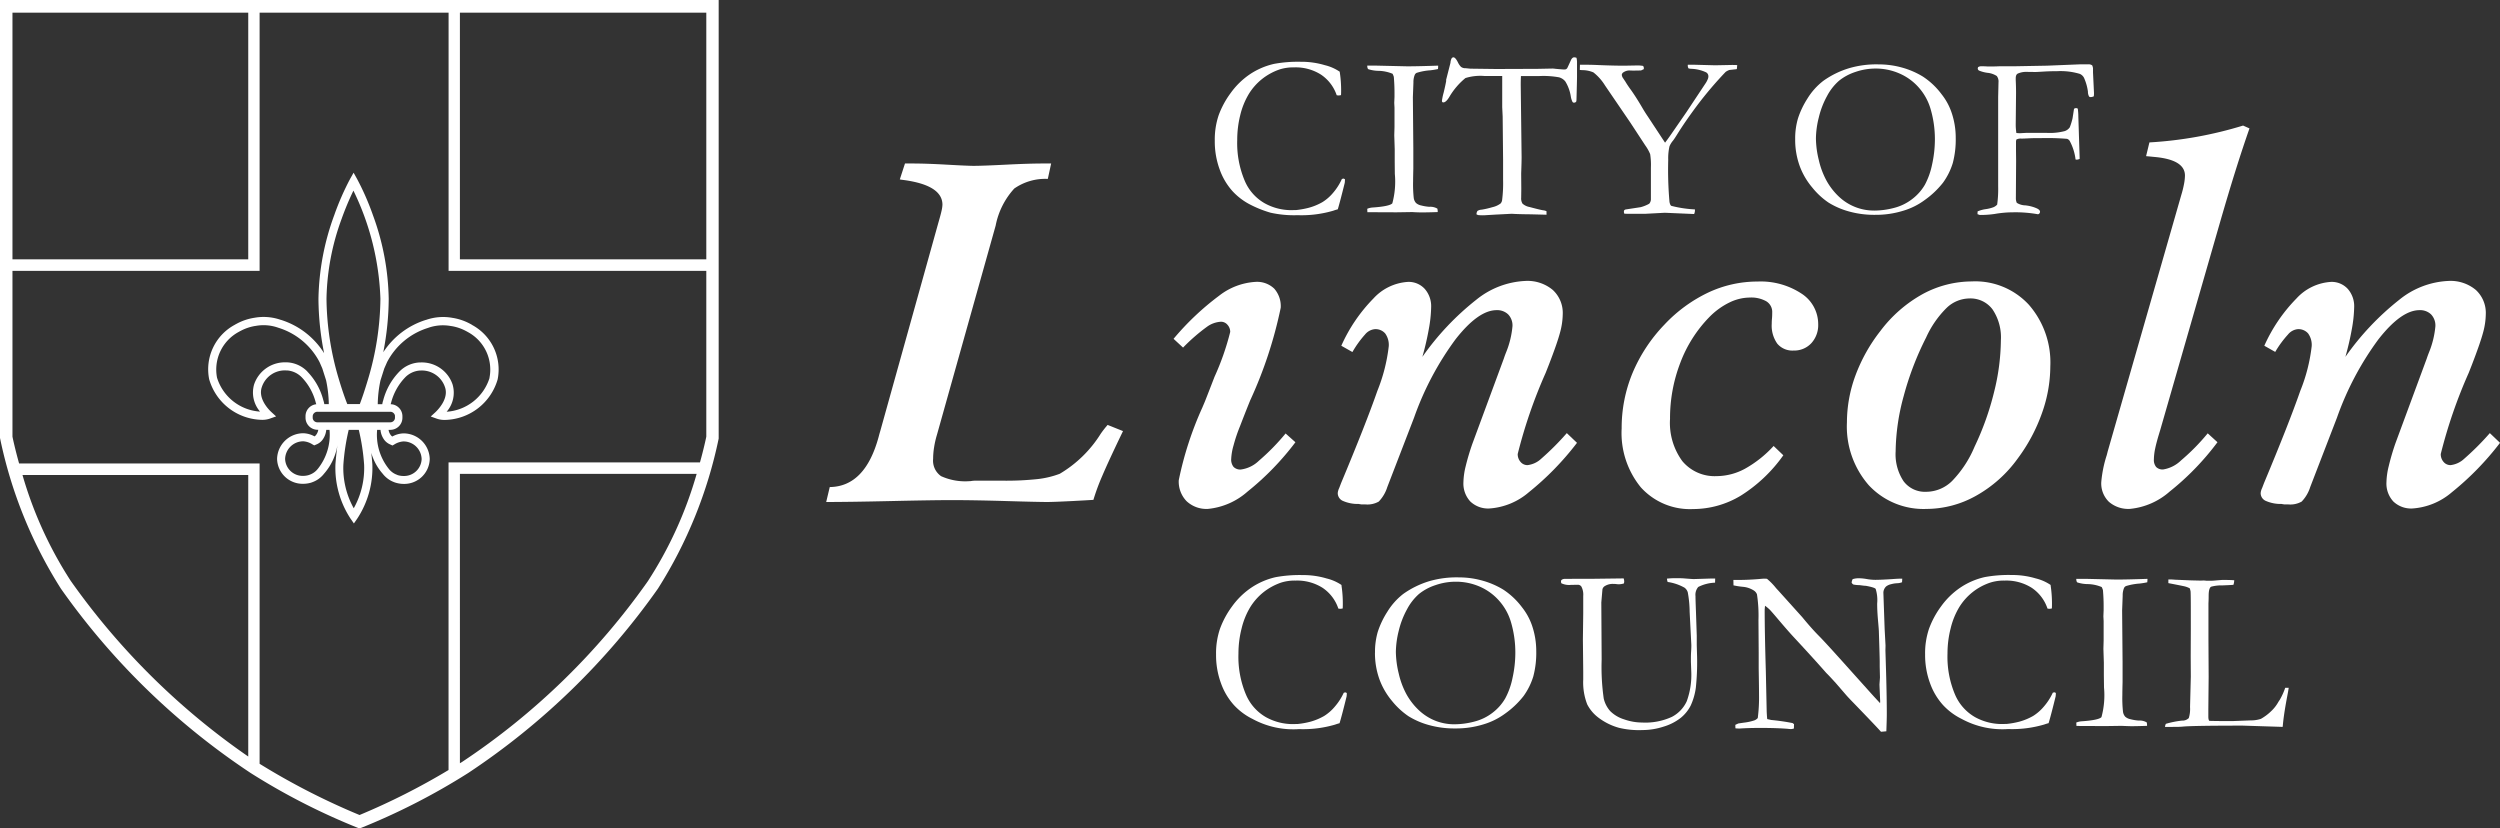
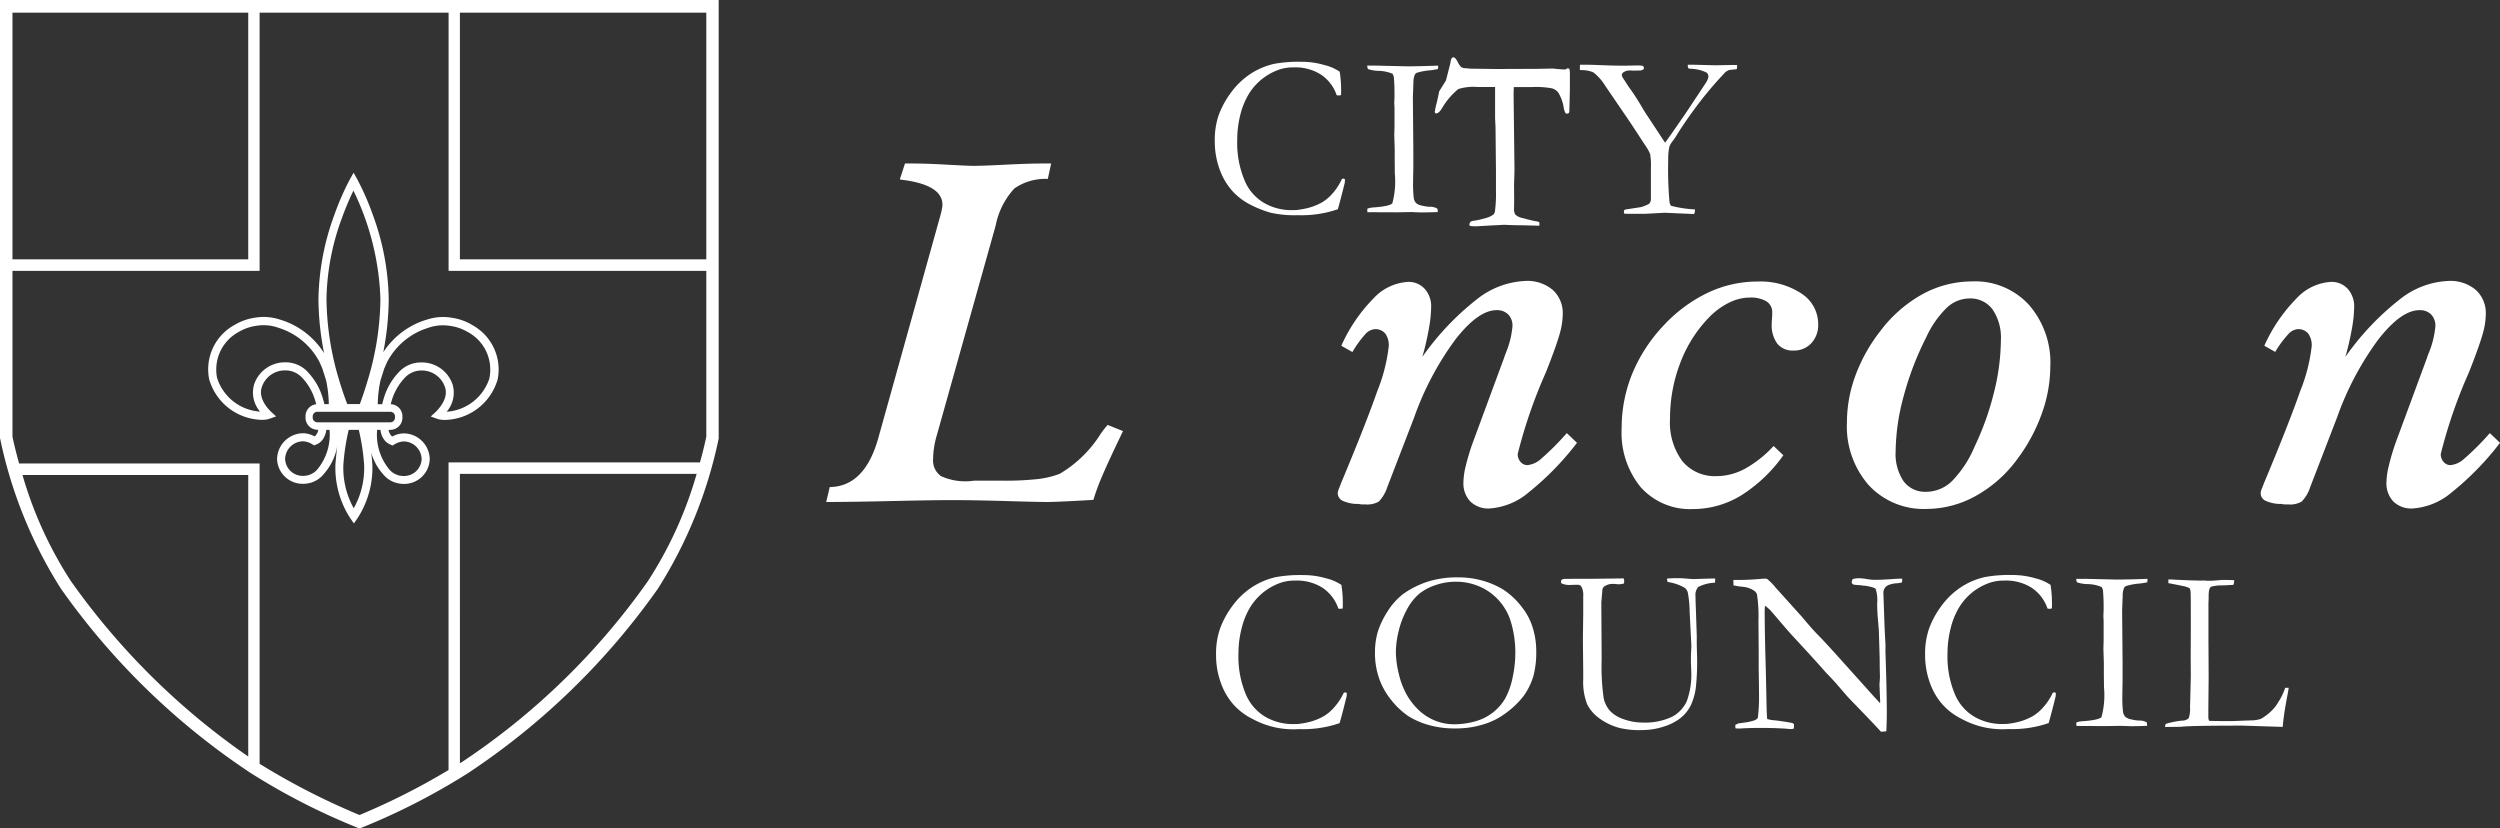
<svg xmlns="http://www.w3.org/2000/svg" width="111.121" height="36.824" viewBox="0 0 111.121 36.824">
  <rect x="0" y="0" width="111.121" height="36.824" fill="#333333" stroke="none" />
  <g id="Group_6806" data-name="Group 6806" transform="translate(-112 -644.337)">
    <path id="Path_3398" data-name="Path 3398" d="M96.667,39.877a5.284,5.284,0,0,1,.061.805c0,.055,0,.127-.005.219a.572.572,0,0,1-.107.015.532.532,0,0,1-.085-.01,1.791,1.791,0,0,0-.7-.917,2.1,2.1,0,0,0-1.191-.321,2,2,0,0,0-.634.087,2.622,2.622,0,0,0-.8.436,2.578,2.578,0,0,0-.583.663,3.331,3.331,0,0,0-.378.932A4.546,4.546,0,0,0,92.11,42.9a4.29,4.29,0,0,0,.33,1.8,2.082,2.082,0,0,0,.9,1.014,2.445,2.445,0,0,0,1.155.3l.239-.005a3.789,3.789,0,0,0,.552-.1,2.555,2.555,0,0,0,.611-.252,1.978,1.978,0,0,0,.471-.41,2.564,2.564,0,0,0,.393-.617l.061-.02a.17.17,0,0,1,.076.031c0,.081-.007.134-.009.158-.142.574-.246.967-.309,1.177-.054.014-.122.034-.2.062a5.023,5.023,0,0,1-1.586.2,4.837,4.837,0,0,1-1.2-.11,4.972,4.972,0,0,1-.868-.341,2.84,2.84,0,0,1-.823-.614,2.889,2.889,0,0,1-.573-.967,3.607,3.607,0,0,1-.218-1.272,3.407,3.407,0,0,1,.172-1.138,3.93,3.93,0,0,1,.533-.986,3.391,3.391,0,0,1,.848-.831,3.2,3.2,0,0,1,1.089-.468,5.881,5.881,0,0,1,1.191-.092,3.632,3.632,0,0,1,1.06.151,2.01,2.01,0,0,1,.664.293" transform="translate(74.883 607.664)" fill="#fff" />
    <path id="Path_3399" data-name="Path 3399" d="M102.548,46.062a.757.757,0,0,1,.228-.056c.517-.034.812-.1.887-.187a3.71,3.71,0,0,0,.111-1.308l-.005-.535v-.562l-.02-.616.01-.363,0-.4v-.469l-.011-.209.011-.265c0-.061,0-.133,0-.214q0-.322-.03-.679a.732.732,0,0,0-.056-.138,1.713,1.713,0,0,0-.607-.13,1.6,1.6,0,0,1-.473-.074c-.027-.021-.043-.073-.046-.158h.427l1.345.031c.344,0,.805-.011,1.381-.031a1.03,1.03,0,0,1-.009.152,3.387,3.387,0,0,1-.34.056,2.6,2.6,0,0,0-.588.107.171.171,0,0,0-.1.087.842.842,0,0,0-.062.342l-.025.658.02,2.27v.9c-.007.282-.01.475-.01.576a5.575,5.575,0,0,0,.028.73.422.422,0,0,0,.1.226.489.489,0,0,0,.225.11,2.074,2.074,0,0,0,.365.061.618.618,0,0,1,.36.081.491.491,0,0,1,.016.113v.04c-.308.011-.535.015-.68.015-.084,0-.236,0-.452-.015l-.7.011-1.194-.005h-.1Z" transform="translate(70.224 607.555)" fill="#fff" />
-     <path id="Path_3400" data-name="Path 3400" d="M108.319,40.1l.2-.784a.482.482,0,0,1,.053-.2.1.1,0,0,1,.078-.044q.087,0,.2.223a.723.723,0,0,0,.136.2.309.309,0,0,0,.155.06l.049,0,.209.021,1.148.015,1.356-.005h.4l.753-.015a.88.88,0,0,1,.122.011c.22.02.356.031.408.031a.145.145,0,0,0,.117-.052c.011-.014.064-.127.161-.343.042-.1.094-.146.156-.146a.305.305,0,0,1,.1.021.794.794,0,0,1,.024.185l0,.206,0,.438q0,.16-.024,1.031a.273.273,0,0,1-.018.1.18.18,0,0,1-.093.036.085.085,0,0,1-.068-.039.844.844,0,0,1-.073-.24,1.816,1.816,0,0,0-.243-.664.538.538,0,0,0-.28-.185,3.913,3.913,0,0,0-.872-.057h-.821c-.007.139-.01.265-.01.38l.039,3.227c0,.128-.006.371-.019.727l.005.692-.005.385a.436.436,0,0,0,.059.26.647.647,0,0,0,.316.151q.447.12.6.145a.42.42,0,0,1,.151.042v.155l-.691-.018q-.569-.005-.856-.024l-.709.036-.521.031a1.89,1.89,0,0,1-.267-.01l-.068-.031a.261.261,0,0,1,.044-.153.364.364,0,0,1,.18-.055,3.813,3.813,0,0,0,.482-.111.954.954,0,0,0,.364-.164.279.279,0,0,0,.069-.156,5.971,5.971,0,0,0,.043-.9v-.882l-.019-1.927-.02-.416,0-1.386h-.783a2.23,2.23,0,0,0-.851.091,3.127,3.127,0,0,0-.709.826c-.1.171-.194.257-.273.257l-.044-.01a.119.119,0,0,1-.02-.057,2.614,2.614,0,0,1,.078-.373c.065-.267.1-.447.117-.54" transform="translate(67.952 607.813)" fill="#fff" />
+     <path id="Path_3400" data-name="Path 3400" d="M108.319,40.1l.2-.784a.482.482,0,0,1,.053-.2.1.1,0,0,1,.078-.044q.087,0,.2.223a.723.723,0,0,0,.136.2.309.309,0,0,0,.155.06l.049,0,.209.021,1.148.015,1.356-.005h.4l.753-.015a.88.88,0,0,1,.122.011c.22.02.356.031.408.031a.145.145,0,0,0,.117-.052a.305.305,0,0,1,.1.021.794.794,0,0,1,.024.185l0,.206,0,.438q0,.16-.024,1.031a.273.273,0,0,1-.018.1.18.18,0,0,1-.093.036.085.085,0,0,1-.068-.039.844.844,0,0,1-.073-.24,1.816,1.816,0,0,0-.243-.664.538.538,0,0,0-.28-.185,3.913,3.913,0,0,0-.872-.057h-.821c-.007.139-.01.265-.01.38l.039,3.227c0,.128-.006.371-.019.727l.005.692-.005.385a.436.436,0,0,0,.059.26.647.647,0,0,0,.316.151q.447.12.6.145a.42.42,0,0,1,.151.042v.155l-.691-.018q-.569-.005-.856-.024l-.709.036-.521.031a1.89,1.89,0,0,1-.267-.01l-.068-.031a.261.261,0,0,1,.044-.153.364.364,0,0,1,.18-.055,3.813,3.813,0,0,0,.482-.111.954.954,0,0,0,.364-.164.279.279,0,0,0,.069-.156,5.971,5.971,0,0,0,.043-.9v-.882l-.019-1.927-.02-.416,0-1.386h-.783a2.23,2.23,0,0,0-.851.091,3.127,3.127,0,0,0-.709.826c-.1.171-.194.257-.273.257l-.044-.01a.119.119,0,0,1-.02-.057,2.614,2.614,0,0,1,.078-.373c.065-.267.1-.447.117-.54" transform="translate(67.952 607.813)" fill="#fff" />
    <path id="Path_3401" data-name="Path 3401" d="M118.5,39.625h.244c.087,0,.28,0,.577.014q.69.028,1.146.028l.593-.011a1.461,1.461,0,0,1,.243.02.129.129,0,0,1,.036.087v.057l-.127.06h-.056l-.285.005-.149-.005a.466.466,0,0,0-.28.076.152.152,0,0,0-.082.117.317.317,0,0,0,.071.168c.017.028.044.068.082.123.067.115.157.249.268.4q.238.337.507.8c.072.123.146.24.223.352l.772,1.173c.051-.065.12-.16.209-.285l.731-1.057.843-1.27a1.022,1.022,0,0,0,.132-.254.346.346,0,0,0,.011-.088.2.2,0,0,0-.1-.172,1.684,1.684,0,0,0-.679-.158l-.1-.015a.212.212,0,0,1-.036-.1.563.563,0,0,1,0-.066l.264,0,.954.025.765-.015.213.005-.016.178a.56.56,0,0,1-.111.015l-.121.015c-.021,0-.053.007-.1.01a.677.677,0,0,0-.167.087,16.768,16.768,0,0,0-1.268,1.493q-.522.7-.882,1.278c-.078.127-.14.22-.187.281a.983.983,0,0,0-.158.254,2.409,2.409,0,0,0-.056.6,16.353,16.353,0,0,0,.056,1.874c.02.1.047.153.081.173a5.239,5.239,0,0,0,1.05.158v.06a.4.4,0,0,1-.036.145l-1.3-.056-.868.046h-.711c-.068,0-.142,0-.223-.005a.275.275,0,0,1-.02-.082.229.229,0,0,1,.015-.071.143.143,0,0,1,.071-.036l.657-.1a1.63,1.63,0,0,0,.382-.153.311.311,0,0,0,.076-.189q0-.092,0-1.417a3.087,3.087,0,0,0-.033-.6,1.871,1.871,0,0,0-.216-.385l-.664-1.014-1.13-1.657a2.2,2.2,0,0,0-.513-.576,1.247,1.247,0,0,0-.481-.1,1.121,1.121,0,0,1-.122-.01Z" transform="translate(63.726 607.59)" fill="#fff" />
-     <path id="Path_3402" data-name="Path 3402" d="M138.155,46.1a3.5,3.5,0,0,0,.885-.12,2.19,2.19,0,0,0,.813-.4,2.152,2.152,0,0,0,.556-.632,3.3,3.3,0,0,0,.321-.91,5.18,5.18,0,0,0,.122-1.111,4.779,4.779,0,0,0-.2-1.371,2.483,2.483,0,0,0-.512-.92,2.427,2.427,0,0,0-.857-.627,2.622,2.622,0,0,0-1.07-.222,2.75,2.75,0,0,0-.9.153,2.291,2.291,0,0,0-.725.391,2.353,2.353,0,0,0-.527.673,3.771,3.771,0,0,0-.37.961,3.959,3.959,0,0,0-.127.927,4.153,4.153,0,0,0,.127.957,3.564,3.564,0,0,0,.347.927,2.916,2.916,0,0,0,.543.7,2.263,2.263,0,0,0,1.579.623m-3.518-3.17a3.149,3.149,0,0,1,.124-.925,3.8,3.8,0,0,1,.418-.879,2.919,2.919,0,0,1,.709-.792,3.924,3.924,0,0,1,1.151-.563,4.279,4.279,0,0,1,1.308-.168,3.839,3.839,0,0,1,1.042.142,3.639,3.639,0,0,1,.924.4,3.248,3.248,0,0,1,.831.785,2.683,2.683,0,0,1,.436.79,3.45,3.45,0,0,1,.193,1.146,4.1,4.1,0,0,1-.129,1.116,2.965,2.965,0,0,1-.434.876,3.907,3.907,0,0,1-.816.775,3.07,3.07,0,0,1-.958.476,4.081,4.081,0,0,1-1.237.181,4.189,4.189,0,0,1-1.2-.158,3.448,3.448,0,0,1-.878-.385,3.311,3.311,0,0,1-.725-.671,3.168,3.168,0,0,1-.566-.978,3.4,3.4,0,0,1-.193-1.167" transform="translate(57.151 607.597)" fill="#fff" />
-     <path id="Path_3403" data-name="Path 3403" d="M148.318,46.253l.005-.124a1.4,1.4,0,0,1,.361-.1,1.619,1.619,0,0,0,.348-.087.467.467,0,0,0,.161-.115,4.982,4.982,0,0,0,.044-.811V41.05l.015-.658a.4.4,0,0,0-.077-.281.923.923,0,0,0-.4-.14,1.47,1.47,0,0,1-.386-.1.11.11,0,0,1-.059-.087.207.207,0,0,1,.015-.066.248.248,0,0,1,.133-.04c.05,0,.15,0,.3.01h.138c.046,0,.176,0,.391-.01h.687l1.421-.026,1.5-.061h.133l.213,0a.261.261,0,0,1,.158.05.719.719,0,0,1,.034.118l0,.2.044.912a1.186,1.186,0,0,1-.009.143.361.361,0,0,1-.143.035.086.086,0,0,1-.069-.03.452.452,0,0,1-.049-.215,2.218,2.218,0,0,0-.154-.565.376.376,0,0,0-.212-.224,2.982,2.982,0,0,0-1-.118c-.22,0-.426.006-.616.018s-.309.018-.351.018l-.385-.005a.915.915,0,0,0-.391.072c-.069.03-.1.1-.1.219v.076c.009.174.014.365.014.575l-.014,1.387a2.392,2.392,0,0,0,.029.388l.143.01.276-.015h.943a2.619,2.619,0,0,0,.79-.081.45.45,0,0,0,.222-.168,2.95,2.95,0,0,0,.123-.4l.065-.423a.217.217,0,0,1,.089-.031.214.214,0,0,1,.078.025,2.637,2.637,0,0,1,.025.357l.059,1.876a.365.365,0,0,1-.128.035l-.055-.009a2.319,2.319,0,0,0-.247-.8.216.216,0,0,0-.133-.117,10.845,10.845,0,0,0-1.178-.031c-.218,0-.367,0-.45.005-.2.01-.317.015-.357.015h-.049a.418.418,0,0,0-.213.04.316.316,0,0,0-.02.087v.351q0,.062.005.51l-.011,1.687a.532.532,0,0,0,.04.179.729.729,0,0,0,.379.114,1.688,1.688,0,0,1,.517.136c.092.044.138.094.138.148a.126.126,0,0,1-.02.066.121.121,0,0,1-.069.046,5.667,5.667,0,0,0-1.122-.087,4.828,4.828,0,0,0-.8.072,4.366,4.366,0,0,1-.666.046Z" transform="translate(51.578 607.604)" fill="#fff" />
    <path id="Path_3404" data-name="Path 3404" d="M96.778,78.369a5.177,5.177,0,0,1,.061.809c0,.054,0,.128-.005.22a.572.572,0,0,1-.107.015.543.543,0,0,1-.087-.01,1.791,1.791,0,0,0-.7-.922,2.112,2.112,0,0,0-1.2-.322,2,2,0,0,0-.636.087,2.657,2.657,0,0,0-.8.437,2.613,2.613,0,0,0-.585.666,3.355,3.355,0,0,0-.379.938,4.517,4.517,0,0,0-.14,1.123,4.315,4.315,0,0,0,.331,1.809,2.1,2.1,0,0,0,.906,1.019,2.463,2.463,0,0,0,1.161.3l.24-.005a3.683,3.683,0,0,0,.555-.1,2.634,2.634,0,0,0,.613-.254,2.02,2.02,0,0,0,.473-.412,2.592,2.592,0,0,0,.4-.619l.061-.021a.171.171,0,0,1,.076.031c0,.082-.007.135-.011.159q-.213.865-.311,1.182c-.055.014-.122.034-.2.062a5.044,5.044,0,0,1-1.594.2,3.788,3.788,0,0,1-2.074-.452,2.826,2.826,0,0,1-.827-.617,2.9,2.9,0,0,1-.575-.97,3.62,3.62,0,0,1-.219-1.276,3.4,3.4,0,0,1,.174-1.144,3.952,3.952,0,0,1,.534-.991,3.389,3.389,0,0,1,.853-.834,3.21,3.21,0,0,1,1.092-.471,5.942,5.942,0,0,1,1.2-.092,3.647,3.647,0,0,1,1.063.151,2.033,2.033,0,0,1,.667.295" transform="translate(74.847 591.984)" fill="#fff" />
    <path id="Path_3405" data-name="Path 3405" d="M106.655,84.613a3.486,3.486,0,0,0,.888-.12,2.21,2.21,0,0,0,.818-.4,2.151,2.151,0,0,0,.557-.635,3.3,3.3,0,0,0,.323-.914,5.178,5.178,0,0,0,.123-1.115,4.764,4.764,0,0,0-.2-1.377,2.489,2.489,0,0,0-.514-.923,2.444,2.444,0,0,0-.86-.631,2.642,2.642,0,0,0-1.074-.222,2.749,2.749,0,0,0-.906.154,2.3,2.3,0,0,0-.728.391,2.388,2.388,0,0,0-.529.675,3.807,3.807,0,0,0-.372.965,4.036,4.036,0,0,0-.127.932,4.233,4.233,0,0,0,.127.962,3.59,3.59,0,0,0,.348.931,2.921,2.921,0,0,0,.545.7,2.317,2.317,0,0,0,.726.466,2.293,2.293,0,0,0,.86.161m-3.533-3.184a3.173,3.173,0,0,1,.124-.929,3.852,3.852,0,0,1,.42-.882,2.952,2.952,0,0,1,.713-.8,3.993,3.993,0,0,1,1.156-.566,4.335,4.335,0,0,1,1.313-.168,3.84,3.84,0,0,1,1.046.143,3.656,3.656,0,0,1,.929.4,3.3,3.3,0,0,1,.835.788,2.728,2.728,0,0,1,.438.794,3.5,3.5,0,0,1,.193,1.151,4.085,4.085,0,0,1-.13,1.121,2.984,2.984,0,0,1-.436.88,3.921,3.921,0,0,1-.819.778,3.107,3.107,0,0,1-.963.478,4.1,4.1,0,0,1-1.242.181,4.216,4.216,0,0,1-1.207-.158,3.444,3.444,0,0,1-.883-.386,3.364,3.364,0,0,1-.728-.673,3.212,3.212,0,0,1-.568-.983,3.445,3.445,0,0,1-.193-1.172" transform="translate(69.99 591.917)" fill="#fff" />
    <path id="Path_3406" data-name="Path 3406" d="M119.865,78.15a.51.51,0,0,1,.025.133.391.391,0,0,1-.015.092.873.873,0,0,1-.213.036c-.024,0-.064,0-.12-.008s-.1-.008-.136-.008a.661.661,0,0,0-.371.092.231.231,0,0,0-.113.148l-.05.584.015,2.536a9.941,9.941,0,0,0,.092,1.734,1.272,1.272,0,0,0,.29.561,1.5,1.5,0,0,0,.613.364,2.423,2.423,0,0,0,.8.142,2.822,2.822,0,0,0,1.326-.251,1.477,1.477,0,0,0,.661-.694,3.417,3.417,0,0,0,.2-1.345c0-.017-.005-.154-.015-.41V81.71c0-.055,0-.162.01-.321s.009-.251.009-.279l-.075-1.469a4.952,4.952,0,0,0-.084-.876.413.413,0,0,0-.14-.2,2.13,2.13,0,0,0-.754-.256.572.572,0,0,1-.03-.149,3.809,3.809,0,0,1,.391-.02c.136,0,.279,0,.428.015q.336.026.367.025l.8-.025.157,0-.005.185a1.79,1.79,0,0,0-.748.191.537.537,0,0,0-.122.407c0,.107.007.337.021.692l.035,1.06,0,.42.015.532a10.934,10.934,0,0,1-.056,1.368,2.791,2.791,0,0,1-.232.8,1.712,1.712,0,0,1-.435.536,2.293,2.293,0,0,1-.761.391,3.049,3.049,0,0,1-.94.154,3.8,3.8,0,0,1-1.048-.1,2.7,2.7,0,0,1-.932-.466,1.724,1.724,0,0,1-.479-.574,2.7,2.7,0,0,1-.178-1.106V82.3l-.015-1.434.015-1.158v-.779a.77.77,0,0,0-.081-.414.187.187,0,0,0-.164-.082l-.3.005a.8.8,0,0,1-.428-.072.259.259,0,0,1-.015-.081.087.087,0,0,1,.031-.072.225.225,0,0,1,.137-.041h.133l.341-.005h.8Z" transform="translate(64.304 591.896)" fill="#fff" />
    <path id="Path_3407" data-name="Path 3407" d="M130.015,78.463l-.005-.245a11.511,11.511,0,0,0,1.155-.041c.1-.01.162-.015.2-.015s.076,0,.137.005a2.772,2.772,0,0,1,.4.409c.027.031.057.065.092.1l1.074,1.193.153.184c.216.256.414.475.593.655s.526.558,1.041,1.131l1.217,1.356q.178.2.458.5l.005-.082q-.031-.711-.031-.753l.021-.306-.011-.482v-.22q0-.21-.036-1.295c0-.1-.017-.286-.041-.56s-.036-.516-.036-.724a1.686,1.686,0,0,0-.066-.655c-.03-.044-.174-.09-.433-.138-.061,0-.156-.014-.284-.031a1.407,1.407,0,0,1-.271-.026.18.18,0,0,1-.081-.087.452.452,0,0,1,.046-.153.922.922,0,0,1,.27-.04,2.257,2.257,0,0,1,.354.035,2.254,2.254,0,0,0,.38.036q.233,0,.728-.031c.185-.014.315-.021.386-.021h.086l-.009.159a.656.656,0,0,1-.225.044,1.22,1.22,0,0,0-.264.043.559.559,0,0,0-.219.1.4.4,0,0,0-.122.271l.056,1.617.04.742-.005.215.031,1.029q.03,1.053.03,1.832,0,.17-.02.732l-.238.021q-.178-.205-1.227-1.29c-.164-.168-.273-.285-.331-.353l-.438-.507c-.17-.188-.281-.307-.332-.359l-.111-.113q-.556-.634-1.441-1.586-.239-.256-.7-.8c-.193-.229-.316-.369-.366-.42a1.837,1.837,0,0,0-.209-.174l-.015.174q0,1,.052,2.754l.036,1.694q.005.215.025.415l.178.041a9.3,9.3,0,0,1,.952.138.539.539,0,0,0,.061.046l-.005.195a.457.457,0,0,1-.132.025,1.107,1.107,0,0,1-.137-.011q-.5-.04-1.227-.04-.509,0-.9.026l-.071,0a1.1,1.1,0,0,1-.132-.009l-.005-.153.132-.062.239-.035a2.351,2.351,0,0,0,.469-.1.369.369,0,0,0,.158-.107,7.2,7.2,0,0,0,.056-1.034q0-.318-.015-1.162v-.7l-.01-1.453a6.293,6.293,0,0,0-.066-1.146.344.344,0,0,0-.127-.164,1.065,1.065,0,0,0-.507-.174,3.269,3.269,0,0,1-.4-.062" transform="translate(59.036 591.896)" fill="#fff" />
    <path id="Path_3408" data-name="Path 3408" d="M149.967,78.369a5.325,5.325,0,0,1,.061.809c0,.054,0,.128-.005.22a.572.572,0,0,1-.107.015.558.558,0,0,1-.087-.01,1.791,1.791,0,0,0-.7-.922,2.112,2.112,0,0,0-1.2-.322,2,2,0,0,0-.636.087,2.573,2.573,0,0,0-1.39,1.1,3.337,3.337,0,0,0-.379.938,4.518,4.518,0,0,0-.14,1.123,4.315,4.315,0,0,0,.331,1.809,2.1,2.1,0,0,0,.906,1.019,2.467,2.467,0,0,0,1.161.3l.24-.005a3.683,3.683,0,0,0,.555-.1,2.634,2.634,0,0,0,.613-.254,2.032,2.032,0,0,0,.473-.412,2.592,2.592,0,0,0,.4-.619l.061-.021a.171.171,0,0,1,.076.031c0,.082-.007.135-.011.159q-.213.865-.311,1.182c-.055.014-.122.034-.2.062a5.043,5.043,0,0,1-1.593.2,3.788,3.788,0,0,1-2.075-.452,2.841,2.841,0,0,1-.827-.617,2.9,2.9,0,0,1-.575-.97,3.62,3.62,0,0,1-.219-1.276,3.4,3.4,0,0,1,.174-1.144,3.952,3.952,0,0,1,.534-.991,3.409,3.409,0,0,1,.853-.834,3.208,3.208,0,0,1,1.092-.471,5.932,5.932,0,0,1,1.2-.092,3.654,3.654,0,0,1,1.064.151,2.034,2.034,0,0,1,.667.295" transform="translate(53.179 591.984)" fill="#fff" />
    <path id="Path_3409" data-name="Path 3409" d="M155.727,84.58a.747.747,0,0,1,.229-.056c.519-.034.816-.1.891-.187a3.709,3.709,0,0,0,.113-1.314l-.007-.538v-.563l-.02-.62.01-.364,0-.4v-.471l-.011-.21.011-.266c0-.062,0-.133,0-.216,0-.215-.01-.442-.031-.681a.661.661,0,0,0-.056-.138,1.684,1.684,0,0,0-.608-.131,1.546,1.546,0,0,1-.476-.075c-.027-.021-.043-.073-.046-.158h.428l1.351.031c.347,0,.809-.011,1.387-.031a1.13,1.13,0,0,1-.01.153,3.349,3.349,0,0,1-.341.056,2.7,2.7,0,0,0-.59.107.171.171,0,0,0-.1.088.859.859,0,0,0-.061.343l-.025.661.02,2.279v.9c-.007.284-.01.477-.01.58a5.57,5.57,0,0,0,.028.732.42.42,0,0,0,.1.228.491.491,0,0,0,.227.11,2,2,0,0,0,.367.062.628.628,0,0,1,.361.081.531.531,0,0,1,.015.113v.041c-.31.01-.538.015-.684.015q-.127,0-.454-.015l-.7.01-1.2-.005h-.1Z" transform="translate(48.56 591.874)" fill="#fff" />
    <path id="Path_3410" data-name="Path 3410" d="M162.384,84.791a.327.327,0,0,1,.038-.138,4,4,0,0,1,.718-.143.4.4,0,0,0,.3-.113,1.371,1.371,0,0,0,.056-.491l.034-1.353-.005-.917.005-1.2V80.12c0-.721,0-1.17-.01-1.348a.712.712,0,0,0-.038-.143,1.041,1.041,0,0,0-.207-.081c-.055-.014-.3-.064-.743-.149,0-.038,0-.065,0-.082s0-.048,0-.082c.06,0,.158,0,.294.012l.719.03.417.01.123-.005c.015,0,.062,0,.137.011.186,0,.293,0,.321-.005l.379-.031q.384,0,.539.015a.927.927,0,0,1-.034.2q-.052.011-.49.028a1.719,1.719,0,0,0-.506.059q-.108.066-.108.409c0,.055,0,.166-.009.333v.306l0,.948v.322l.009,1.694-.014,1.443,0,.318c0,.1.017.166.047.189q.118.005.694.01h.322l.817-.031a1.347,1.347,0,0,0,.458-.069,2.195,2.195,0,0,0,.459-.345,1.636,1.636,0,0,0,.3-.379c.015-.028.042-.069.079-.123a2.914,2.914,0,0,0,.241-.532h.156c-.019.123-.04.239-.061.348q-.138.721-.189,1.2c-.007.068-.012.132-.019.189l-1.767-.056q-2.276,0-2.7.046c-.087.007-.181.01-.278.01Z" transform="translate(45.848 591.857)" fill="#fff" />
    <path id="Path_3411" data-name="Path 3411" d="M61.968,62.084l.158-.664Q63.7,61.4,64.3,59.185c.027-.106.053-.193.074-.264l2.582-9.258c.07-.239.117-.417.142-.533a1.409,1.409,0,0,0,.037-.258q0-.9-1.855-1.117a.255.255,0,0,0-.039-.011l.229-.706h.306q.632,0,1.55.052t1.19.053q.4,0,1.444-.053t1.707-.052h.3l-.148.685a2.415,2.415,0,0,0-1.49.427A3.4,3.4,0,0,0,69.5,49.8L66.89,59.1a4.086,4.086,0,0,0-.127.559,3.307,3.307,0,0,0-.042.507.838.838,0,0,0,.353.769,2.6,2.6,0,0,0,1.281.222h.033a1.115,1.115,0,0,1,.21-.021h1.17a13.16,13.16,0,0,0,1.627-.074,4.07,4.07,0,0,0,.954-.232,5.372,5.372,0,0,0,1.823-1.782,4.584,4.584,0,0,1,.305-.39l.684.274q-.631,1.308-.916,1.977a9.356,9.356,0,0,0-.4,1.08c-.232.015-.545.032-.939.053q-.863.043-1.116.042-.411,0-1.828-.042T67.542,62q-.832,0-2.687.042t-2.887.042" transform="translate(86.755 604.566)" fill="#fff" />
-     <path id="Path_3412" data-name="Path 3412" d="M93.436,63.044a12.249,12.249,0,0,1-2.128,2.193,3.1,3.1,0,0,1-1.761.77,1.292,1.292,0,0,1-.948-.343,1.25,1.25,0,0,1-.348-.933A15.207,15.207,0,0,1,89.3,61.5l.116-.274q.158-.4.422-1.085a11.609,11.609,0,0,0,.7-2,.467.467,0,0,0-.121-.317.374.374,0,0,0-.29-.136,1.157,1.157,0,0,0-.611.216,8.153,8.153,0,0,0-1.074.933l-.422-.39a11.989,11.989,0,0,1,2.029-1.919,2.908,2.908,0,0,1,1.617-.612,1.1,1.1,0,0,1,.828.3,1.173,1.173,0,0,1,.289.849,19.025,19.025,0,0,1-1.359,4.123c-.2.492-.347.875-.453,1.149a6.939,6.939,0,0,0-.284.844,2.6,2.6,0,0,0-.105.6.52.52,0,0,0,.105.359.418.418,0,0,0,.326.116,1.423,1.423,0,0,0,.8-.39A9.805,9.805,0,0,0,93,62.654Z" transform="translate(76.143 600.95)" fill="#fff" />
    <path id="Path_3413" data-name="Path 3413" d="M100.97,59l-.484-.274a7.148,7.148,0,0,1,1.427-2.1,2.267,2.267,0,0,1,1.534-.738.967.967,0,0,1,.748.311,1.164,1.164,0,0,1,.284.817,5.779,5.779,0,0,1-.1.949,12.38,12.38,0,0,1-.29,1.255,11.971,11.971,0,0,1,2.393-2.536,3.724,3.724,0,0,1,2.191-.839,1.753,1.753,0,0,1,1.212.4,1.389,1.389,0,0,1,.443,1.092,3.215,3.215,0,0,1-.121.806q-.121.459-.5,1.439l-.137.348a21.961,21.961,0,0,0-1.243,3.606.515.515,0,0,0,.127.354.394.394,0,0,0,.306.142,1.064,1.064,0,0,0,.611-.284,11.889,11.889,0,0,0,1.138-1.139l.453.432a12.713,12.713,0,0,1-2.145,2.2,2.991,2.991,0,0,1-1.744.718,1.144,1.144,0,0,1-.853-.311,1.172,1.172,0,0,1-.306-.86,3.2,3.2,0,0,1,.1-.706,10.318,10.318,0,0,1,.306-1.023l1.39-3.764c.021-.064.052-.155.1-.274a4.012,4.012,0,0,0,.284-1.16.708.708,0,0,0-.19-.527.7.7,0,0,0-.516-.19q-.812,0-1.828,1.3a13.3,13.3,0,0,0-1.839,3.475l-1.191,3.089a1.636,1.636,0,0,1-.379.644,1.022,1.022,0,0,1-.59.127h-.18l-.126-.021a1.649,1.649,0,0,1-.69-.132.376.376,0,0,1-.237-.343.419.419,0,0,1,.017-.105.606.606,0,0,1,.047-.127l.084-.22q1.107-2.647,1.613-4.1a7.591,7.591,0,0,0,.506-1.983.87.87,0,0,0-.159-.569.567.567,0,0,0-.463-.19.642.642,0,0,0-.433.238,4.55,4.55,0,0,0-.558.775" transform="translate(71.133 600.979)" fill="#fff" />
    <path id="Path_3414" data-name="Path 3414" d="M128.815,63.609A6.634,6.634,0,0,1,126.93,65.4a4.107,4.107,0,0,1-2.129.6,2.94,2.94,0,0,1-2.319-.965,3.814,3.814,0,0,1-.853-2.621,6.382,6.382,0,0,1,.479-2.451,7.027,7.027,0,0,1,1.418-2.157,6.477,6.477,0,0,1,1.95-1.429,5.141,5.141,0,0,1,2.191-.49,3.3,3.3,0,0,1,1.95.532,1.615,1.615,0,0,1,.748,1.365,1.188,1.188,0,0,1-.306.844,1.034,1.034,0,0,1-.79.326.876.876,0,0,1-.722-.305,1.381,1.381,0,0,1-.247-.886c0-.035,0-.109.01-.221s.011-.2.011-.274a.554.554,0,0,0-.258-.5,1.358,1.358,0,0,0-.743-.169,2.089,2.089,0,0,0-.906.222,3.23,3.23,0,0,0-.885.643,5.858,5.858,0,0,0-1.291,2.03,6.876,6.876,0,0,0-.459,2.5,2.876,2.876,0,0,0,.548,1.877,1.871,1.871,0,0,0,1.528.665,2.669,2.669,0,0,0,1.254-.328,5.087,5.087,0,0,0,1.275-1.012Z" transform="translate(62.451 600.964)" fill="#fff" />
    <path id="Path_3415" data-name="Path 3415" d="M143.969,56.639a1.483,1.483,0,0,0-1,.411,4.368,4.368,0,0,0-.917,1.319,13.334,13.334,0,0,0-1,2.609,9.634,9.634,0,0,0-.358,2.462,2.163,2.163,0,0,0,.353,1.323,1.185,1.185,0,0,0,1.007.469,1.647,1.647,0,0,0,1.148-.479,4.9,4.9,0,0,0,1-1.524,12.526,12.526,0,0,0,.865-2.42,9.778,9.778,0,0,0,.305-2.314A2.223,2.223,0,0,0,145,57.124a1.221,1.221,0,0,0-1.033-.485m.148-.759a3.24,3.24,0,0,1,2.5,1.038,3.9,3.9,0,0,1,.954,2.747,6.215,6.215,0,0,1-.375,2.082,7.575,7.575,0,0,1-1.069,2,5.726,5.726,0,0,1-1.855,1.661,4.522,4.522,0,0,1-2.2.586,3.325,3.325,0,0,1-2.571-1.055,3.965,3.965,0,0,1-.97-2.794,6.048,6.048,0,0,1,.379-2.083,7.334,7.334,0,0,1,1.107-1.976,5.975,5.975,0,0,1,1.886-1.645,4.615,4.615,0,0,1,2.213-.559" transform="translate(55.564 600.964)" fill="#fff" />
-     <path id="Path_3416" data-name="Path 3416" d="M162.768,58.267a11.89,11.89,0,0,1-2.124,2.193,3.116,3.116,0,0,1-1.765.77,1.317,1.317,0,0,1-.938-.316,1.139,1.139,0,0,1-.338-.875,5.366,5.366,0,0,1,.242-1.192c.021-.077.035-.133.043-.168l3.277-11.419a4.4,4.4,0,0,0,.116-.469,2.211,2.211,0,0,0,.042-.374q0-.718-1.391-.833c-.14-.015-.253-.025-.337-.032l.148-.611a17.5,17.5,0,0,0,4.163-.749l.285.127q-.307.875-.628,1.9t-.711,2.377l-2.635,9.152q-.157.506-.216.791a2.52,2.52,0,0,0-.059.485.494.494,0,0,0,.1.343.4.4,0,0,0,.311.111,1.483,1.483,0,0,0,.8-.406,9.3,9.3,0,0,0,1.181-1.2Z" transform="translate(47.795 605.726)" fill="#fff" />
    <path id="Path_3417" data-name="Path 3417" d="M170.2,59l-.485-.274a7.16,7.16,0,0,1,1.428-2.1,2.267,2.267,0,0,1,1.534-.738.968.968,0,0,1,.748.311,1.164,1.164,0,0,1,.284.817,5.845,5.845,0,0,1-.1.949,12.7,12.7,0,0,1-.29,1.255,11.972,11.972,0,0,1,2.393-2.536,3.723,3.723,0,0,1,2.192-.839,1.753,1.753,0,0,1,1.212.4,1.389,1.389,0,0,1,.443,1.092,3.215,3.215,0,0,1-.121.806q-.123.459-.5,1.439l-.137.348a21.961,21.961,0,0,0-1.243,3.606.515.515,0,0,0,.126.354.4.4,0,0,0,.306.142,1.064,1.064,0,0,0,.611-.284,11.889,11.889,0,0,0,1.138-1.139l.453.432a12.713,12.713,0,0,1-2.145,2.2,2.993,2.993,0,0,1-1.744.718,1.143,1.143,0,0,1-.853-.311,1.172,1.172,0,0,1-.306-.86,3.2,3.2,0,0,1,.1-.706,10.6,10.6,0,0,1,.3-1.023l1.391-3.764c.021-.064.053-.155.1-.274a4.012,4.012,0,0,0,.284-1.16.713.713,0,0,0-.19-.527.7.7,0,0,0-.516-.19q-.812,0-1.828,1.3a13.3,13.3,0,0,0-1.839,3.475l-1.191,3.089a1.636,1.636,0,0,1-.379.644,1.022,1.022,0,0,1-.59.127h-.18l-.126-.021a1.649,1.649,0,0,1-.69-.132.376.376,0,0,1-.237-.343.448.448,0,0,1,.017-.105.606.606,0,0,1,.047-.127l.084-.22q1.107-2.647,1.613-4.1a7.576,7.576,0,0,0,.507-1.983.87.87,0,0,0-.159-.569.569.569,0,0,0-.463-.19.642.642,0,0,0-.432.238A4.55,4.55,0,0,0,170.2,59" transform="translate(42.93 600.979)" fill="#fff" />
    <path id="Path_3418" data-name="Path 3418" d="M31.113,55.326H19.937V69A30.343,30.343,0,0,1,15.981,71a31.008,31.008,0,0,1-4.442-2.277V55.375H.849c-.178-.638-.273-1.083-.295-1.193V46.814H11.539V35.336h8.4V46.814H31.394v7.368c-.021.107-.111.531-.281,1.144m-2.321,5.287a31.157,31.157,0,0,1-8.264,8.035l-.086.051V55.837H30.965a17.609,17.609,0,0,1-2.173,4.776m-25.635,0A17.581,17.581,0,0,1,1,55.888H11.034V68.4a31.684,31.684,0,0,1-7.877-7.789M11.034,46.3H.554V35.336h10.48Zm20.36,0H20.442V35.336H31.394ZM0,34.774V54.238l.005.027a20.026,20.026,0,0,0,2.7,6.671,31.765,31.765,0,0,0,8.432,8.194A29.169,29.169,0,0,0,15.981,71.6h0a29.4,29.4,0,0,0,4.831-2.468,31.774,31.774,0,0,0,8.432-8.194,20.04,20.04,0,0,0,2.7-6.671l0-.027V34.774Z" transform="translate(112 609.563)" fill="#fff" />
    <path id="Path_3419" data-name="Path 3419" d="M28.114,56.848a2.148,2.148,0,0,1-1.908,1.508,1.293,1.293,0,0,0,.264-1.21l0,0a1.441,1.441,0,0,0-1.433-.98H24.99a1.346,1.346,0,0,0-.893.413,2.86,2.86,0,0,0-.711,1.271,1.043,1.043,0,0,0-.042.171h-.2c0-.014,0-.03,0-.046a5.435,5.435,0,0,1,.12-1.01l.168-.529.124-.282a3.078,3.078,0,0,1,1.826-1.525l.015-.006a1.959,1.959,0,0,1,1-.076h.008a2.059,2.059,0,0,1,.65.216l.055.029.04.023a1.894,1.894,0,0,1,.959,2.034m-4.2,1.7v.087a.208.208,0,0,1-.222.19H20.475a.209.209,0,0,1-.223-.19v-.087a.209.209,0,0,1,.223-.191h3.214a.209.209,0,0,1,.222.191m-.2,1.269.087.039.076-.043a.872.872,0,0,1,.41-.138.807.807,0,0,1,.81.783.781.781,0,0,1-.805.753.894.894,0,0,1-.216-.027l-.028-.008-.029-.009L24,61.159a.806.806,0,0,1-.366-.266l-.008-.009a2.426,2.426,0,0,1-.51-1.723h.149a.879.879,0,0,0,.185.467.633.633,0,0,0,.262.188m-1.637,2.828a3.668,3.668,0,0,1-.46-1.927,9.558,9.558,0,0,1,.237-1.556H22.3a9.343,9.343,0,0,1,.238,1.556,3.663,3.663,0,0,1-.46,1.927m-1.589-1.762-.007.008a.8.8,0,0,1-.366.266l-.017.007-.029.009-.028.008a.89.89,0,0,1-.216.027.781.781,0,0,1-.8-.753.808.808,0,0,1,.81-.784.875.875,0,0,1,.408.139l.076.043.088-.038a.638.638,0,0,0,.262-.188.872.872,0,0,0,.185-.465H21a2.423,2.423,0,0,1-.511,1.721m-.469-4.308a1.348,1.348,0,0,0-.892-.413h-.046a1.444,1.444,0,0,0-1.434.98l0,0a1.3,1.3,0,0,0,.264,1.209A2.148,2.148,0,0,1,16,56.845a1.9,1.9,0,0,1,.959-2.034l.04-.023c.015-.008.033-.018.056-.029a2.078,2.078,0,0,1,.65-.217h.008a1.942,1.942,0,0,1,1,.077l.015.005a3.087,3.087,0,0,1,1.828,1.525l.123.281.168.528a5.551,5.551,0,0,1,.12,1.011.413.413,0,0,0,0,.048h-.2a.974.974,0,0,0-.043-.174,2.84,2.84,0,0,0-.71-1.271m1.524-6.79a12.76,12.76,0,0,1,.524-1.254,11.856,11.856,0,0,1,1.2,4.807,12.836,12.836,0,0,1-.553,3.586c-.149.5-.273.859-.363,1.095h-.556c-.094-.236-.222-.595-.372-1.095a12.836,12.836,0,0,1-.553-3.586,10.794,10.794,0,0,1,.673-3.553m5.8,4.715-.046-.027-.067-.036a2.447,2.447,0,0,0-.762-.251h0a2.306,2.306,0,0,0-1.176.092l-.007,0a3.507,3.507,0,0,0-1.891,1.436,12.581,12.581,0,0,0,.242-2.377,11.291,11.291,0,0,0-.7-3.711,11.614,11.614,0,0,0-.707-1.615l-.154-.277-.156.277a11.85,11.85,0,0,0-.706,1.615,11.276,11.276,0,0,0-.7,3.711,12.609,12.609,0,0,0,.251,2.419,3.5,3.5,0,0,0-1.918-1.48l-.007,0a2.307,2.307,0,0,0-1.176-.093h0a2.43,2.43,0,0,0-.762.252l-.068.036-.046.027a2.247,2.247,0,0,0-1.131,2.421,2.492,2.492,0,0,0,2.344,1.8,1.029,1.029,0,0,0,.35-.053l.28-.1-.218-.2c-.1-.094-.593-.586-.417-1.1a1.075,1.075,0,0,1,1.094-.742h.039a1.014,1.014,0,0,1,.655.318,2.507,2.507,0,0,1,.612,1.119l.021.065a.534.534,0,0,0-.478.521v.087a.538.538,0,0,0,.546.527H20.5a.493.493,0,0,1-.106.239.254.254,0,0,1-.061.055,1.086,1.086,0,0,0-.5-.14,1.168,1.168,0,0,0-1.164,1.14,1.135,1.135,0,0,0,1.159,1.107,1.232,1.232,0,0,0,.3-.037l.036-.009.05-.017.019-.007a1.15,1.15,0,0,0,.522-.377,2.521,2.521,0,0,0,.6-1.293c-.032.228-.065.511-.092.864a4.107,4.107,0,0,0,.675,2.43l.145.209.145-.209a4.107,4.107,0,0,0,.675-2.43c-.014-.187-.03-.351-.047-.5a2.42,2.42,0,0,0,.511.933,1.157,1.157,0,0,0,.522.377l.019.007.051.016.036.009a1.2,1.2,0,0,0,.3.039,1.135,1.135,0,0,0,1.159-1.108,1.166,1.166,0,0,0-1.163-1.138,1.086,1.086,0,0,0-.5.14.246.246,0,0,1-.062-.055.5.5,0,0,1-.105-.242h.07a.538.538,0,0,0,.546-.527v-.087a.535.535,0,0,0-.524-.525l.019-.058a2.528,2.528,0,0,1,.612-1.119A1.013,1.013,0,0,1,25,56.526h.025a1.082,1.082,0,0,1,1.108.742c.175.509-.316,1-.417,1.1l-.218.2.28.1a1.045,1.045,0,0,0,.35.052,2.492,2.492,0,0,0,2.344-1.8A2.247,2.247,0,0,0,27.338,54.5" transform="translate(105.647 604.282)" fill="#fff" />
  </g>
</svg>